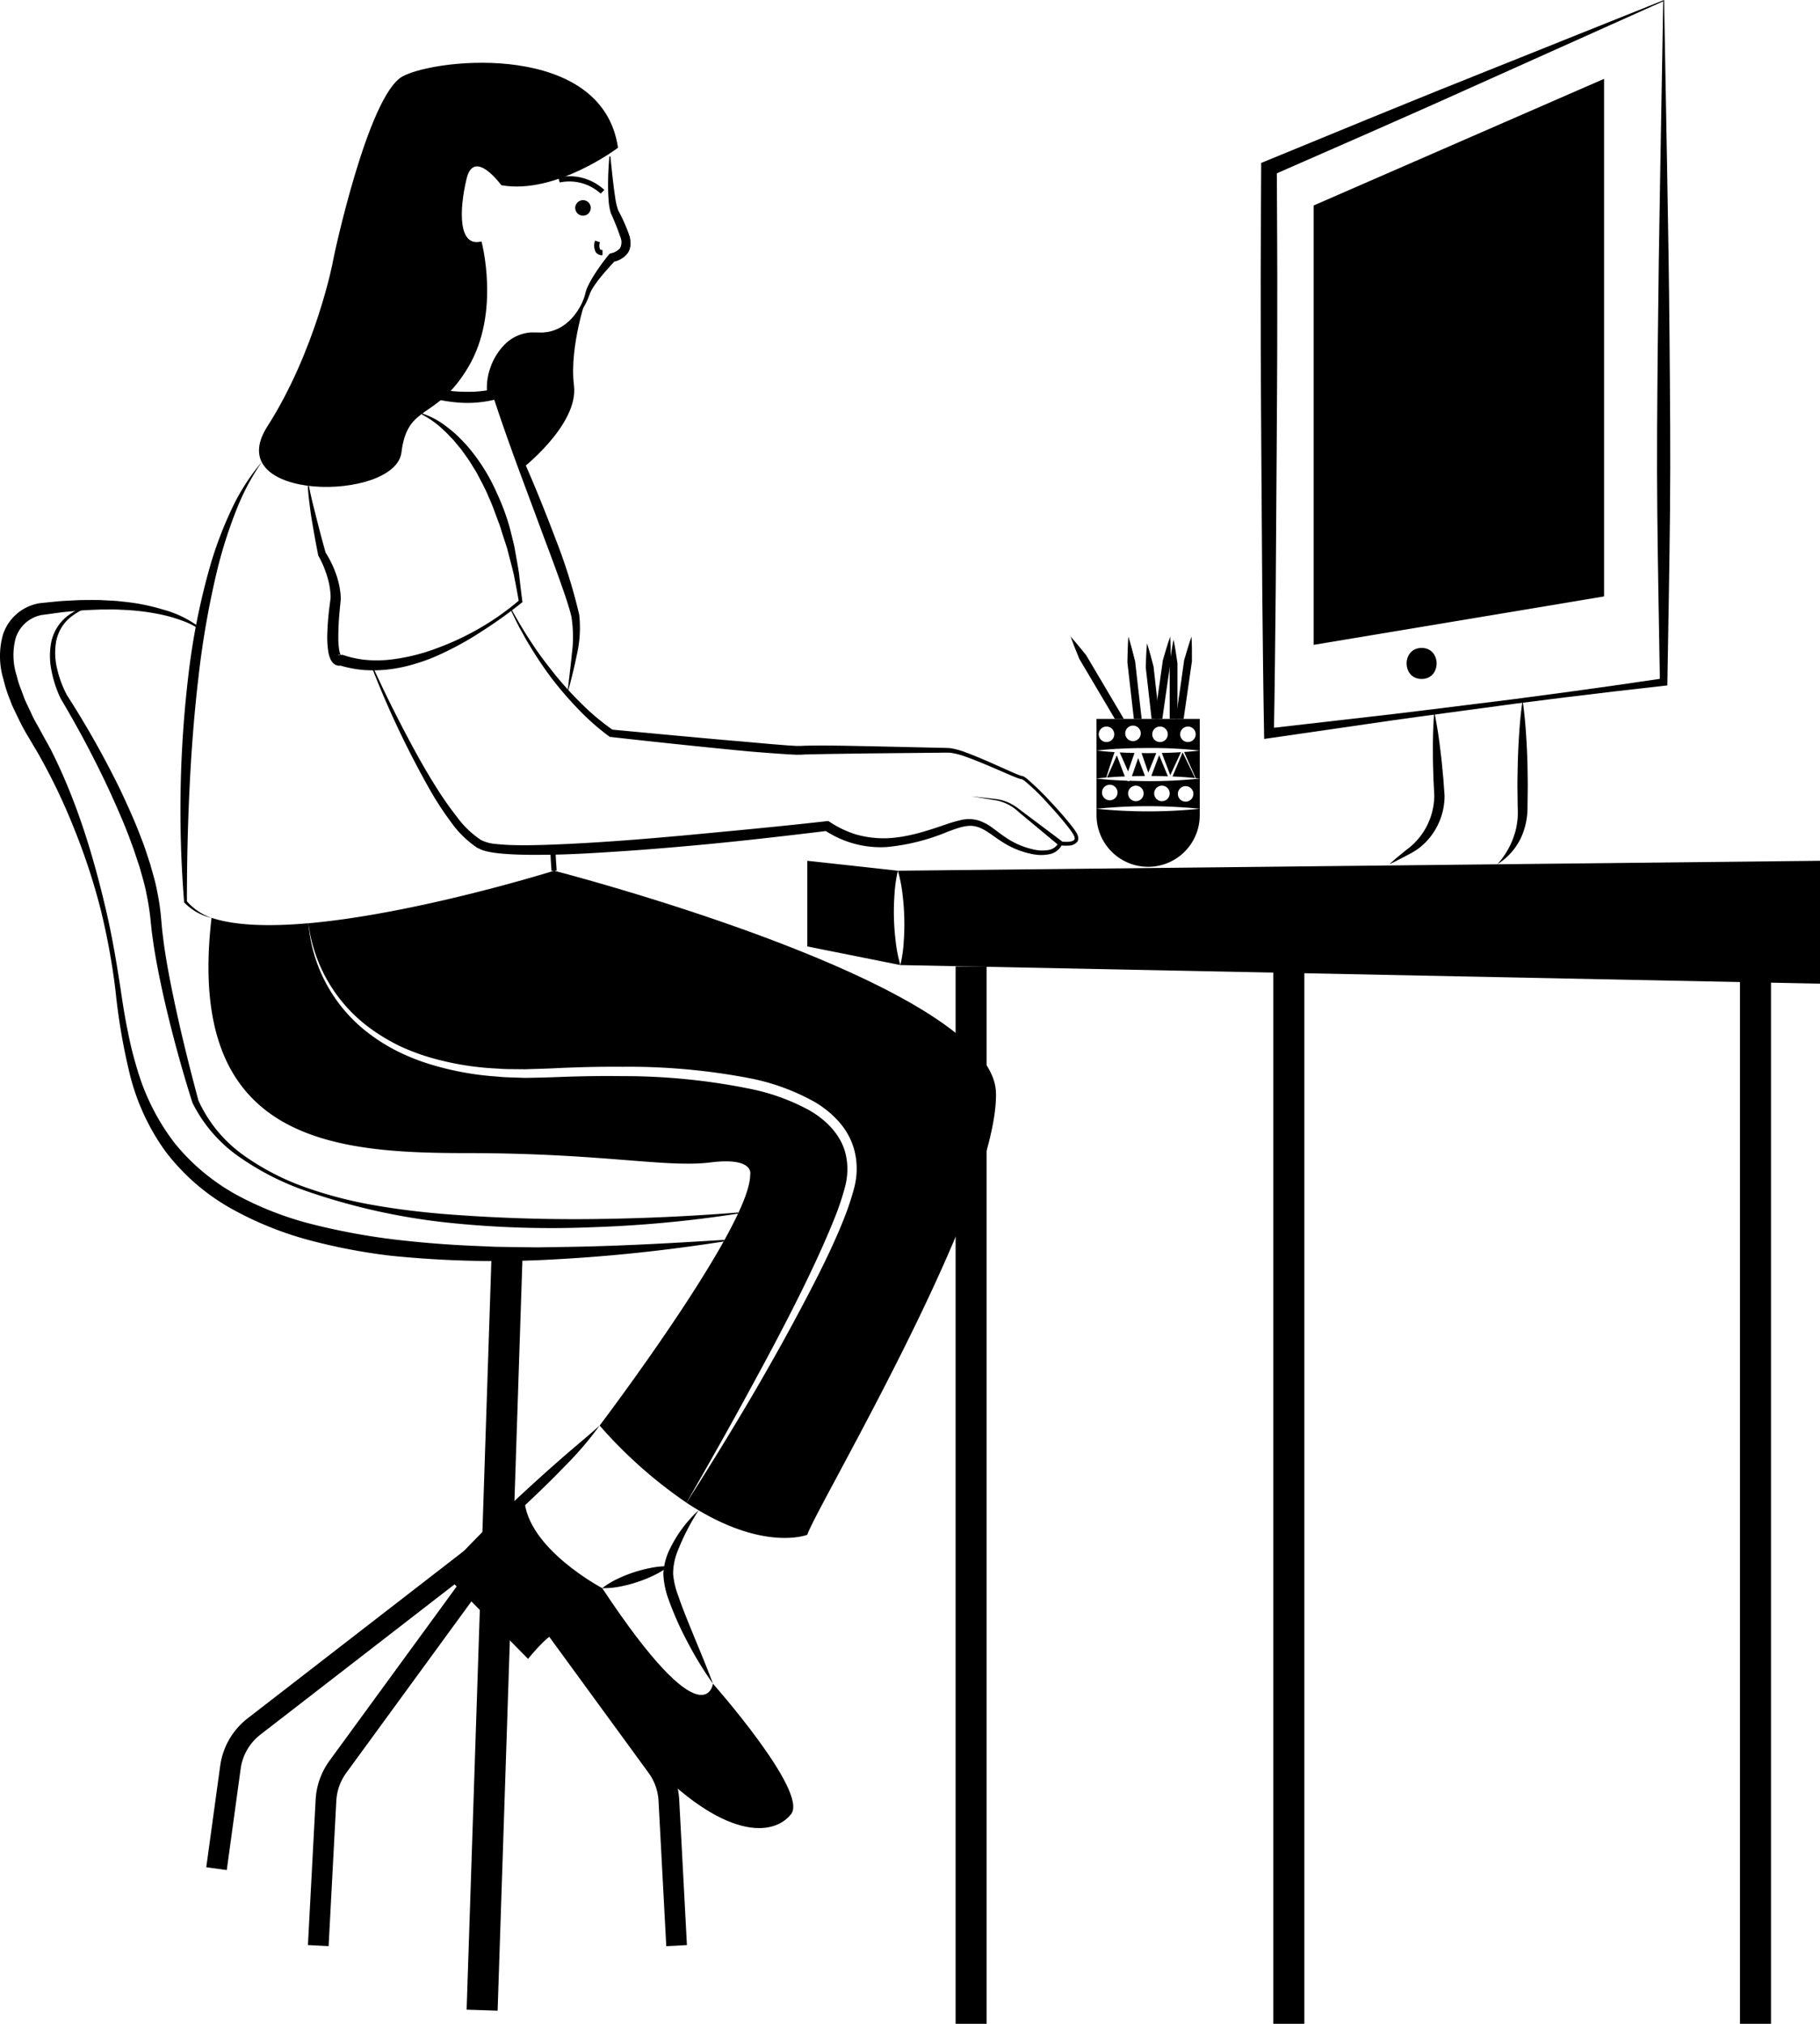
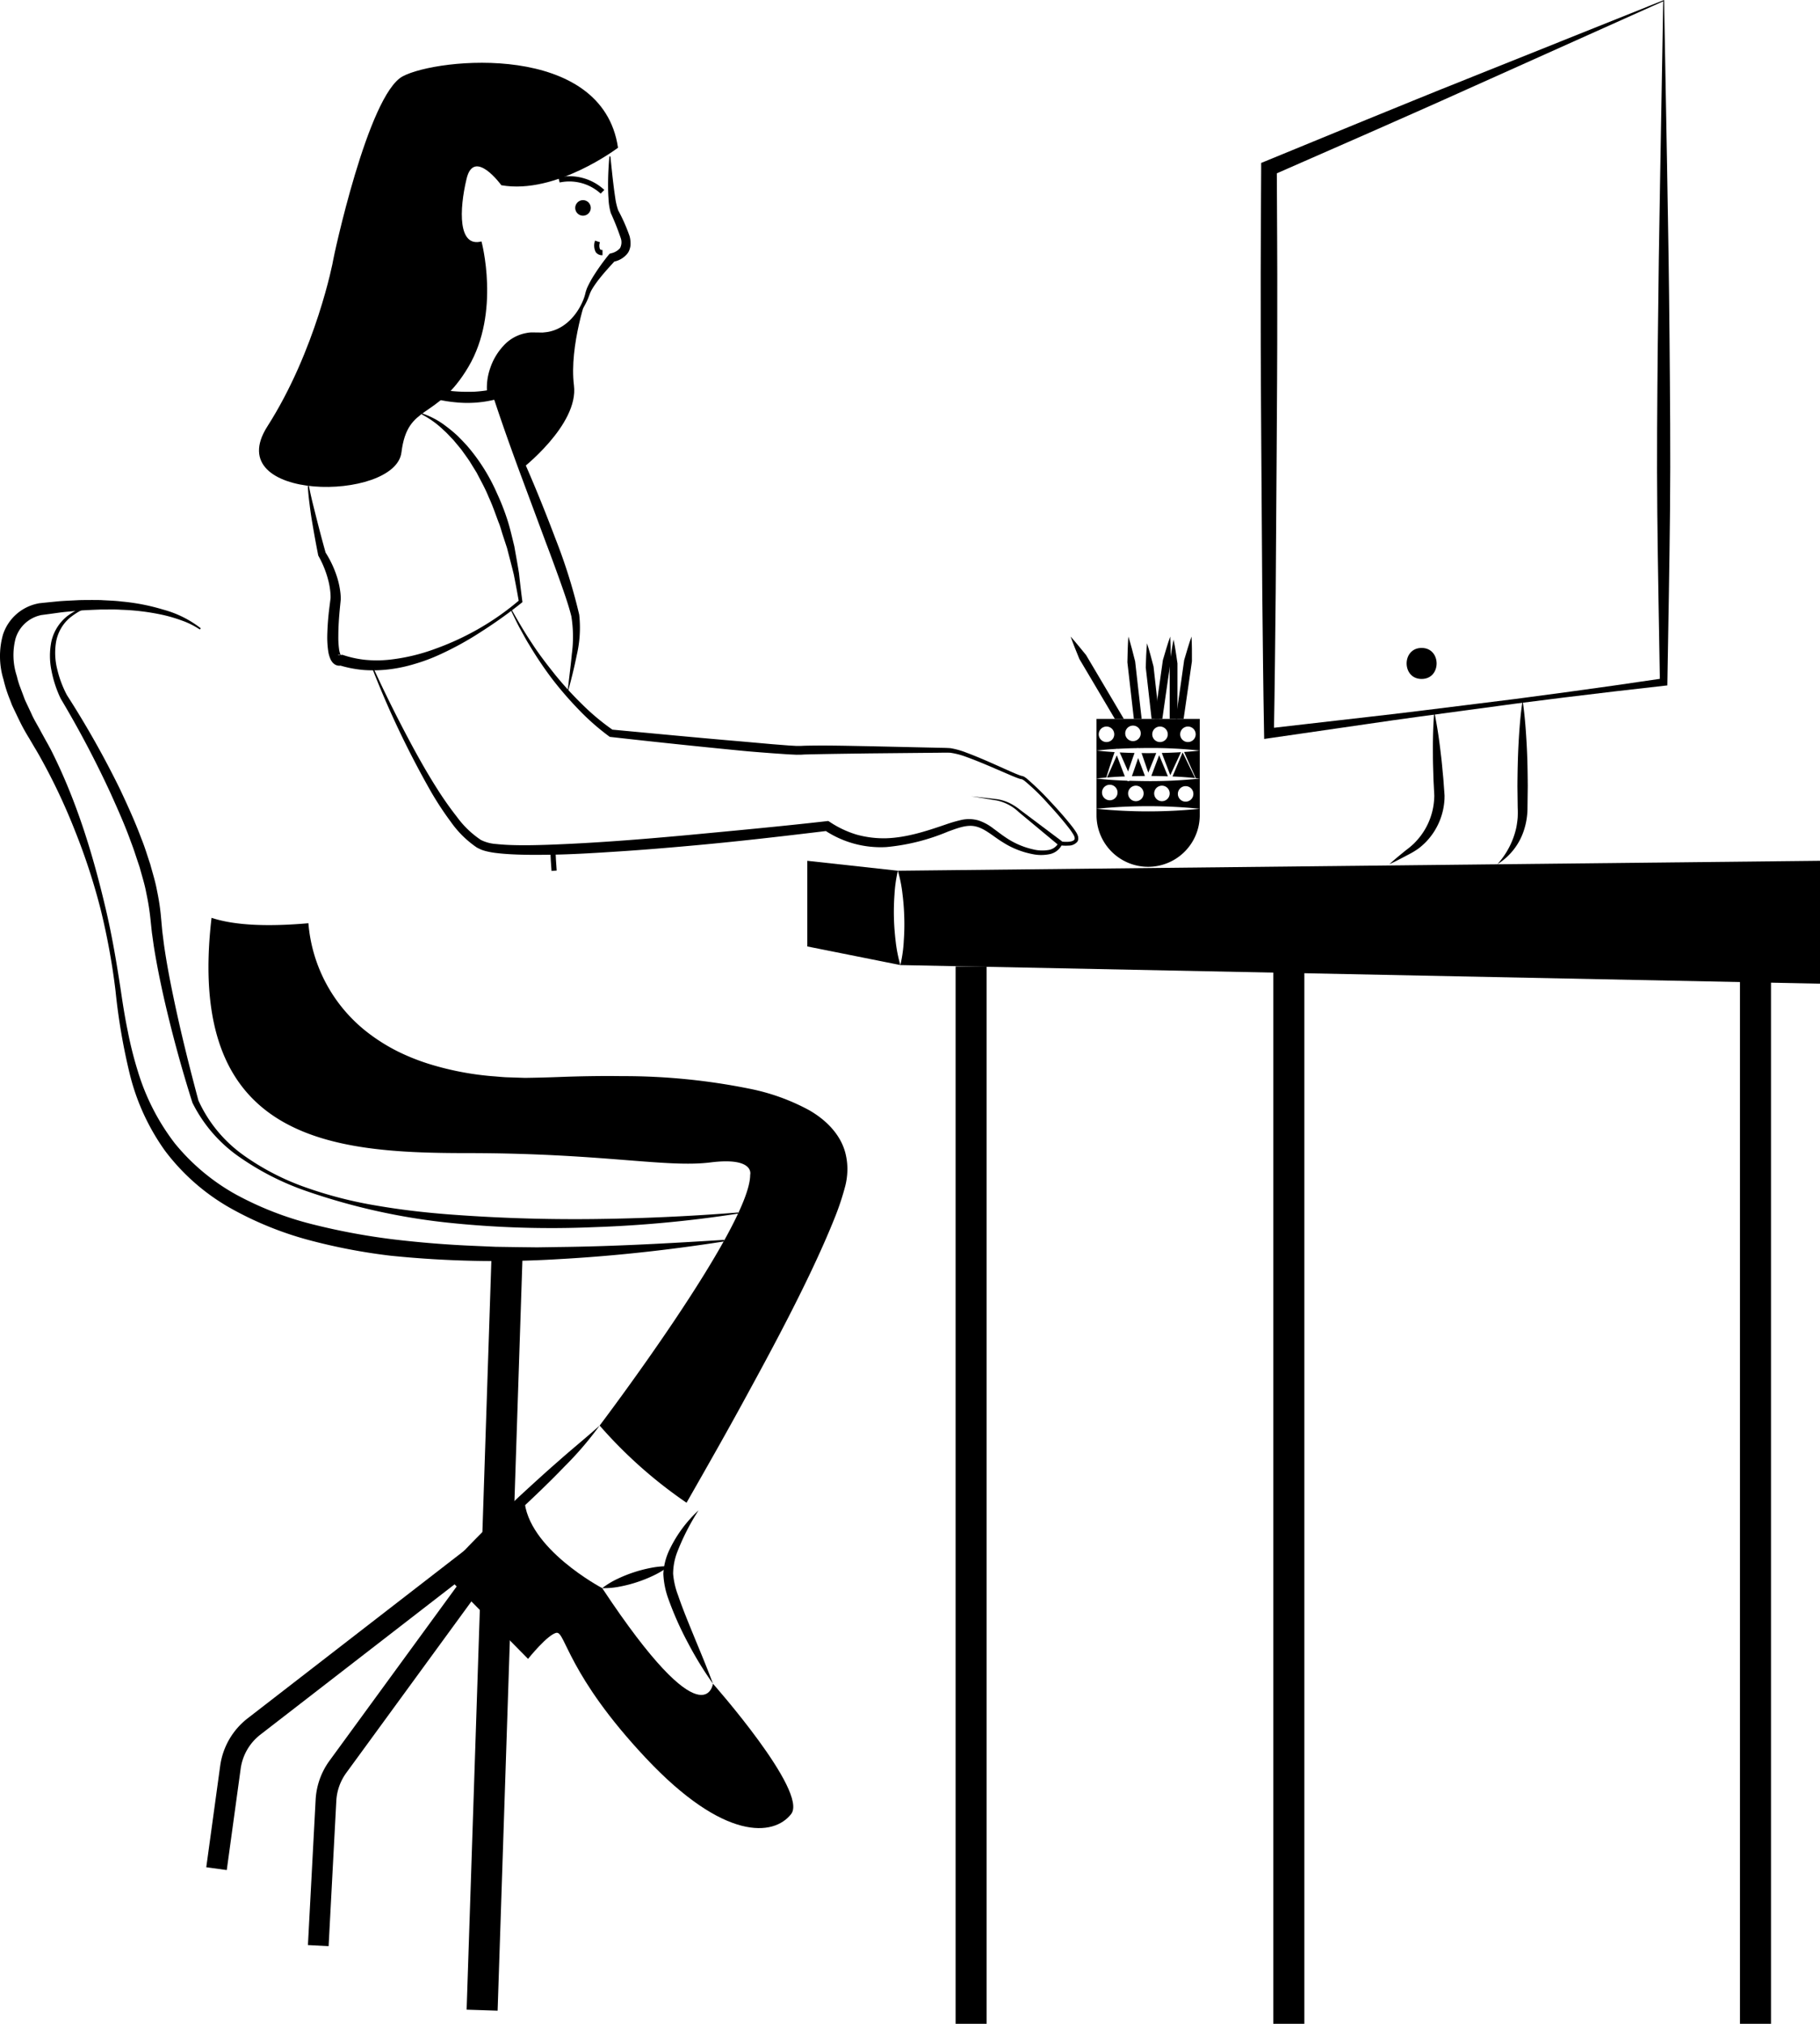
<svg xmlns="http://www.w3.org/2000/svg" width="337.203" height="374.934">
  <g data-name="woman-working-at-home (1)">
    <path data-name="Path 37900" d="M167.445 174.401a24.847 24.847 0 01-.632 4.388l170.391 3.449v-22.765l-170.851 1.839a25.711 25.711 0 01.862 4.35c.182 1.456.287 2.9.326 4.359a41.848 41.848 0 01-.1 4.379z" />
    <path data-name="Path 37901" d="M149.567 159.473v15.867l17.246 3.449a26.666 26.666 0 01-.862-4.35c-.172-1.456-.288-2.9-.326-4.359s0-2.922.105-4.379a25.773 25.773 0 01.623-4.388z" />
    <path data-name="Path 37902" d="M308.155.239l-.559 32.042c-.191 10.6-.348 21.095-.449 31.544s-.195 20.865-.089 31.252.308 20.81.485 31.284l.6-.686q-9.117 1.363-18.251 2.6l-9.137 1.216-9.147 1.139c-6.1.762-12.194 1.53-18.3 2.213l-18.316 2.1 1.033.907c.161-8.724.24-17.447.333-26.171l.179-26.171c.052-8.724.121-17.447.108-26.171.029-8.724-.049-17.447-.084-26.171l-.884 1.335 17.927-7.864c5.98-2.652 11.963-5.268 17.976-7.99zm.159-.24l-36.549 14.64c-6.174 2.451-12.378 5.01-18.585 7.531l-18.635 7.657-.88.361v.974c-.035 8.724-.113 17.447-.084 26.171-.013 8.724.055 17.447.108 26.171l.179 26.171c.093 8.724.172 17.447.333 26.171l.019 1.054 1.013-.147 18.245-2.645c6.079-.9 12.17-1.71 18.26-2.53l9.134-1.233 9.144-1.155q9.148-1.127 18.31-2.145l.592-.065.01-.621c.177-10.566.377-21.185.485-31.837s0-21.277-.089-31.868-.258-21.136-.449-31.577z" />
-     <path data-name="Path 37903" d="M297.197 14.606v95.888l-53.807 8.973v-81.4z" />
    <path data-name="Path 37904" d="M263.392 125.786c-3.7 0-3.705-5.749 0-5.749s3.707 5.749 0 5.749z" />
    <path data-name="Path 37905" d="M282.101 129.751c-.4 2.648-.6 5.3-.745 7.944s-.194 5.3-.213 7.944l.05 3.972a17.489 17.489 0 01-.005 1.891 17.179 17.179 0 01-.259 1.846 14.815 14.815 0 01-3.512 6.769 11.6 11.6 0 004.956-6.378 13.393 13.393 0 00.635-4.128l.05-3.972c-.019-2.648-.06-5.3-.213-7.944s-.348-5.296-.744-7.944z" />
    <path data-name="Path 37906" d="M265.735 131.873c-.23 2.7-.273 5.385-.248 8.064-.006 1.341.057 2.677.088 4.015.017.669.063 1.337.093 2l.051 1 .023.5-.02.443a12.463 12.463 0 01-2.477 6.918 14.3 14.3 0 01-1.247 1.434 14.7 14.7 0 01-1.5 1.257c-1.039.846-2.084 1.689-3.084 2.607 1.236-.563 2.427-1.2 3.623-1.836a14.46 14.46 0 001.776-1.075 12.559 12.559 0 001.575-1.426 12.328 12.328 0 003.246-7.812l.009-.562-.034-.506-.073-1.005c-.052-.67-.089-1.341-.155-2.01-.135-1.339-.237-2.679-.408-4.015-.304-2.668-.677-5.338-1.238-7.991z" />
    <path data-name="Rectangle 1362" d="M322.375 179.054h5.749v195.88h-5.749z" />
    <path data-name="Rectangle 1363" d="M235.915 179.054h5.749v195.88h-5.749z" />
    <path data-name="Rectangle 1364" d="M177.049 179.054h5.749v195.88h-5.749z" />
    <path data-name="Path 37907" d="M112.911 28.978a57.073 57.073 0 00-.252 5.183c0 .867.017 1.737.082 2.612a11.269 11.269 0 00.429 2.7 49.2 49.2 0 011.86 4.7 2.324 2.324 0 01-.153 1.8 3.027 3.027 0 01-1.646.95l-.293.088-.138.167a39.707 39.707 0 00-2.734 3.793 18.959 18.959 0 00-1.152 2.07 6.406 6.406 0 00-.427 1.163 8.551 8.551 0 01-.308 1.064c-1.015 2.76-3.18 5.327-6.047 6.085a6.248 6.248 0 01-1.072.2l-.54.057c-.181 0-.364-.007-.545-.009l-1.161-.014a5.383 5.383 0 00-1.236.1 7.509 7.509 0 00-4.314 2.392 11.352 11.352 0 00-2.479 4.246 10.815 10.815 0 00-.472 4.988l.7-1.134a23.462 23.462 0 01-3.188.389 30.693 30.693 0 01-3.289-.054 25.522 25.522 0 01-3.271-.431l-1.619-.346-1.593-.464c-.536-.143-1.041-.375-1.567-.555a12.631 12.631 0 01-1.542-.634l-1.524-.7-1.467-.821c-1.012-.5-1.877-1.232-2.848-1.825-.931-.647-1.784-1.4-2.713-2.078l-.135.135c.775.844 1.545 1.712 2.384 2.509.43.387.866.77 1.311 1.144a12.89 12.89 0 001.381 1.066 25.967 25.967 0 006.145 3.392 25.459 25.459 0 006.893 1.622 21.258 21.258 0 007.162-.461l.873-.219-.17-.915a10.176 10.176 0 012.182-7.828 6.662 6.662 0 013.4-2.285 4.363 4.363 0 011.036-.188l.532-.046.6-.038c.2-.015.4-.021.6-.044l.6-.113a7.07 7.07 0 001.162-.319 9.788 9.788 0 003.918-2.621 14.516 14.516 0 002.585-3.915c.155-.358.3-.748.432-1.11a5.6 5.6 0 01.47-.947 18.208 18.208 0 011.283-1.822c.925-1.182 1.964-2.3 2.971-3.407l-.431.255a4.249 4.249 0 002.7-1.574 2.4 2.4 0 00.393-.8 2.855 2.855 0 00.155-.836 5.312 5.312 0 00-.17-1.526 31.873 31.873 0 00-2.116-4.8 11.844 11.844 0 01-.552-2.351 77.299 77.299 0 01-.341-2.527c-.208-1.7-.372-3.41-.558-5.125z" />
    <path data-name="Path 37908" d="M111.291 35.867l.676-.679a9.442 9.442 0 00-8.506-2.309l.228.93a8.616 8.616 0 017.6 2.058z" />
    <path data-name="Path 37909" d="M108.065 39.958a1.438 1.438 0 111.389-1.437 1.438 1.438 0 01-1.389 1.437z" />
    <path data-name="Path 37910" d="M111.629 47.278v-.958c-.347 0-.44-.129-.47-.171a1.808 1.808 0 010-1.268l-.909-.3a2.669 2.669 0 00.127 2.131 1.444 1.444 0 001.247.569z" />
    <path data-name="Path 37911" d="M114.503 27.367s-11.5 8.727-21.615 6.95c0 0-5.059-6.973-6.439-1.213s-1.61 12.773 2.759 11.624c0 0 3.564 13.107-2.414 23.225s-11.267 6.668-12.417 15.866-33.8 9.2-24.834-4.829S61.73 48.407 61.73 48.177s6.439-30.583 12.877-34.032 37.022-6.437 39.896 13.222z" />
    <path data-name="Path 37912" d="M96.452 87.04s10.807-8.278 9.888-15.636 2.529-17.016 2.529-17.016c-.575 2.184-3.449 7.933-9.428 7.7s-8.968 6.9-8.163 11.038z" />
-     <path data-name="Path 37913" d="M48.49 85.607a39.268 39.268 0 00-5.649 8.88 71.1 71.1 0 00-3.766 9.875 126.894 126.894 0 00-4.164 20.68 212.749 212.749 0 00-.8 42.037l.008.1.052.057a10.174 10.174 0 005.028 2.823 10.722 10.722 0 01-4.63-3.156l.06.152c0-6.987.146-13.975.488-20.943.326-6.969.861-13.923 1.674-20.838a162.584 162.584 0 013.665-20.522 87.053 87.053 0 013.192-9.908 44.025 44.025 0 014.844-9.234z" />
    <path data-name="Path 37914" d="M105.144 128.434c.651-2.348 1.241-4.7 1.722-7.1a22.233 22.233 0 00.449-7.455 101.538 101.538 0 00-4.377-14.017c-1.719-4.551-3.528-9.062-5.47-13.518s-3.956-8.879-6.187-13.209c1.494 4.635 3.129 9.207 4.8 13.763l5.064 13.633c.865 2.262 1.69 4.536 2.511 6.808.8 2.265 1.63 4.564 2.2 6.823a23.929 23.929 0 01.087 7.038c-.22 2.401-.563 4.81-.799 7.234z" />
    <path data-name="Path 37915" d="M102.185 161.354l.954-.075c-.1-1.315-.181-2.62-.227-3.879l-.958.036c.043 1.273.125 2.591.231 3.918z" />
    <path data-name="Path 37916" d="M78.128 76.767a17.128 17.128 0 014.073 2.929c.633.545 1.177 1.19 1.766 1.777.532.646 1.078 1.276 1.593 1.93.48.684.981 1.35 1.442 2.044l1.314 2.13c.764 1.486 1.595 2.934 2.216 4.493.709 1.515 1.245 3.105 1.836 4.675.331.772.524 1.595.789 2.392l.787 2.4c.413 1.634.859 3.266 1.253 4.913.329 1.66.645 3.327.933 5l.11-.283a48.974 48.974 0 01-7.392 5.227 50.533 50.533 0 01-8.186 3.8 35.676 35.676 0 01-8.646 2.038 22.566 22.566 0 01-4.37.009 19.5 19.5 0 01-4.209-.934l-.859.1a.508.508 0 01.364-.1c.095 0 .185.076.193.068s.018.022.018.022a.163.163 0 00-.02-.041.372.372 0 01-.068-.134 3.985 3.985 0 01-.247-.987 16.267 16.267 0 01-.132-2.435c0-1.679.118-3.382.283-5.1l.13-1.3.03-.325a3.82 3.82 0 000-.423c-.007-.245-.026-.48-.048-.714a15.6 15.6 0 00-.537-2.712 19.3 19.3 0 00-2.265-4.922l.083.2a244.119 244.119 0 01-1.66-6.233l-.786-3.13a76.932 76.932 0 01-.691-3.152l-.19.022c.044 1.084.165 2.162.3 3.236s.273 2.149.457 3.214c.355 2.134.738 4.258 1.159 6.384l.017.083.067.12a18.716 18.716 0 011.827 4.623 13.836 13.836 0 01.374 2.41c.01.2.017.4.014.586a2.08 2.08 0 01-.01.227l-.044.322-.163 1.289a50.046 50.046 0 00-.4 5.286 18.105 18.105 0 00.165 2.759 5.8 5.8 0 00.414 1.523 2 2 0 00.24.436l.165.227a2.371 2.371 0 00.258.24 1.547 1.547 0 001.766.147l-.859.1a21.441 21.441 0 004.7.908 24.418 24.418 0 004.73-.14 27.492 27.492 0 004.579-.977 33.137 33.137 0 004.358-1.6 58.1 58.1 0 008.065-4.421 85.517 85.517 0 007.452-5.335l.133-.108-.024-.177a206.392 206.392 0 01-.609-5.1c-.261-1.693-.582-3.379-.876-5.075-.415-1.668-.782-3.357-1.321-5a42.523 42.523 0 00-1.9-4.827 34.746 34.746 0 00-5.528-8.782 43.894 43.894 0 00-1.805-1.88 24.488 24.488 0 00-2-1.668 15.289 15.289 0 00-4.55-2.462z" />
    <path data-name="Path 37917" d="M102.662 161.317s-46.21 14.487-63.466 8.738" fill="none" />
-     <path data-name="Path 37918" d="M151.282 236.851c-7.282 14.3-15.483 28.054-24.087 41.553 14.065 9.275 22.382 5.931 22.382 5.931 1.37-4.6 35.4-61.626 34.952-81.862s-81.862-41.161-81.862-41.161-25.361 7.952-45.53 9.735a28.484 28.484 0 0011.919 19.794 35.562 35.562 0 005.087 2.989 40.409 40.409 0 005.528 2.079 53.261 53.261 0 0011.651 2.012c.987.048 1.974.144 2.96.144l2.97.029c1.983-.067 3.957-.105 5.969-.211 4-.182 8.019-.287 12.034-.249a118.87 118.87 0 0124.049 2.2 40.613 40.613 0 0111.488 4.235 18.545 18.545 0 014.848 3.986 13.884 13.884 0 011.763 2.673 12.807 12.807 0 011.044 3.037 13.732 13.732 0 01.268 3.181 14.138 14.138 0 01-.46 3.143 50.145 50.145 0 01-1.935 5.8c-1.493 3.757-3.227 7.378-5.038 10.962z" />
    <path data-name="Path 37919" d="M86.456 213.626c25.179 0 36.907 2.759 45.185 1.725s7.349 2.3 7.349 2.3c0 9.658-27.891 46.449-27.891 46.449a84.9 84.9 0 0016.1 14.3c3.966-6.946 7.924-13.9 11.727-20.935 3.832-7.013 7.588-14.075 11.038-21.27 1.715-3.6 3.363-7.234 4.819-10.913a48.712 48.712 0 001.83-5.586 12.76 12.76 0 00.383-2.788 11.723 11.723 0 00-.249-2.778c-.738-3.689-3.555-6.592-6.879-8.479a39.07 39.07 0 00-10.97-3.947 117.455 117.455 0 00-23.646-2.338c-3.986-.058-7.972.019-11.957.172-1.983.076-4.014.124-6.027.153l-3.028-.1c-1.015-.019-2.021-.144-3.028-.211a54.835 54.835 0 01-11.9-2.328 40.255 40.255 0 01-5.634-2.271 34.164 34.164 0 01-5.174-3.2 28.47 28.47 0 01-11.363-20.542c-7.052.623-13.462.488-17.936-1h-.01c-4.842 41.288 22.082 43.587 47.261 43.587z" />
    <path data-name="Path 37920" d="M94.57 112.895c.554 1.114 1.077 2.247 1.66 3.349.615 1.084 1.178 2.2 1.847 3.254a69.392 69.392 0 004.181 6.224 66.605 66.605 0 004.912 5.69 43.806 43.806 0 005.689 5.014l.122.088.185.021q11.929 1.345 23.877 2.51c1.992.2 3.988.348 5.988.5l3.007.207 1.523.071.84-.007.716-.039c3.952-.1 7.973-.143 11.965-.2l12-.117c.984 0 2.037-.044 2.967-.006a13.626 13.626 0 012.8.708c1.866.666 3.706 1.443 5.54 2.232l2.757 1.188c.463.2.927.388 1.405.567l.371.127c.108.045.336.069.442.1a3.45 3.45 0 01.479.3 39.627 39.627 0 014.264 4.137c1.35 1.465 2.67 2.967 3.884 4.531a12.453 12.453 0 01.836 1.191c.249.382.386.844.209 1.032-.143.236-.638.356-1.086.384a6.424 6.424 0 01-1.411-.067l-.281-.044-.126.3a2.579 2.579 0 01-1.98 1.348 7.005 7.005 0 01-2.711-.126 14.714 14.714 0 01-5.125-2.223c-.788-.519-1.532-1.114-2.333-1.694a9.049 9.049 0 00-2.717-1.456 6.373 6.373 0 00-3.171-.079 26.9 26.9 0 00-2.861.832c-3.656 1.259-7.3 2.437-11.037 2.557a18.785 18.785 0 01-5.473-.673 18.489 18.489 0 01-4.971-2.344l-.292-.184-.318.036c-8.583.974-17.195 1.769-25.8 2.583-8.6.792-17.22 1.48-25.823 1.787-2.149.073-4.3.121-6.431.059a39.13 39.13 0 01-3.163-.2 7.475 7.475 0 01-2.81-.743 17.511 17.511 0 01-4.439-4.258 62.327 62.327 0 01-3.691-5.241c-2.307-3.626-4.375-7.418-6.367-11.247s-3.891-7.712-5.677-11.653l-.177.073a172.8 172.8 0 0011.151 23.484 58.5 58.5 0 003.61 5.477 18.774 18.774 0 004.8 4.744c.262.15.552.274.829.409a8.91 8.91 0 00.868.276 15.507 15.507 0 001.691.319c1.11.144 2.21.225 3.305.277 2.191.108 4.368.1 6.542.073 4.349-.048 8.678-.328 13-.608s8.643-.634 12.956-1.022c8.63-.759 17.226-1.763 25.827-2.8l-.61-.147a18.7 18.7 0 0011.516 3.151 38.579 38.579 0 0011.425-2.88c1.811-.648 3.583-1.372 5.25-.9 1.672.445 3.13 1.829 4.814 2.857a15.672 15.672 0 005.515 2.221 7.806 7.806 0 003.046.051 3.283 3.283 0 002.517-1.923l-.407.254a7.9 7.9 0 001.581.05 2.082 2.082 0 001.6-.7 1.121 1.121 0 00.188-.5 2.519 2.519 0 00-.038-.488 3.018 3.018 0 00-.348-.773 12.978 12.978 0 00-.9-1.254c-1.254-1.583-2.592-3.076-3.966-4.538a51.536 51.536 0 00-4.343-4.209c-.1-.083-.223-.155-.334-.232a1.246 1.246 0 00-.482-.2c-.133-.041-.159-.033-.286-.077l-.337-.12a36.91 36.91 0 01-1.369-.574l-2.738-1.221c-1.829-.814-3.666-1.619-5.559-2.322a14.62 14.62 0 00-2.984-.842c-1.065-.076-2.015-.058-3.03-.094l-12-.266c-4.007-.067-7.987-.186-12.032-.088l-.781.035h-.66l-1.473-.084-2.977-.235-5.966-.53c-7.964-.674-15.927-1.445-23.889-2.186l.306.109a42.841 42.841 0 01-5.627-4.676 65.561 65.561 0 01-5-5.448c-1.54-1.928-3.064-3.883-4.409-5.963-1.382-2.056-2.624-4.2-3.84-6.371z" />
    <path data-name="Path 37921" d="M179.922 147.516l4.742.779a8.437 8.437 0 014.122 2.182l7.395 6.152.594-.752-7.692-5.777a11.051 11.051 0 00-2.044-1.331 8.286 8.286 0 00-2.335-.711z" />
    <path data-name="Path 37922" d="M37.209 116.404a19.583 19.583 0 00-6.982-3.47 38.106 38.106 0 00-7.681-1.494c-1.3-.171-2.6-.183-3.906-.271q-1.955-.03-3.912.009c-1.3.075-2.605.108-3.9.22l-1.944.193-.972.1-.486.051a2.922 2.922 0 00-.294.042l-.286.063a8.589 8.589 0 00-6.3 5.742 14.733 14.733 0 00.1 8.295 25.266 25.266 0 001.231 3.825l.353.936.424.895.855 1.785a36.878 36.878 0 001.894 3.45l.994 1.694c.316.509.634 1.066.944 1.612a111.828 111.828 0 016.544 13.808 117.221 117.221 0 014.766 14.6 126.565 126.565 0 012.76 15.132 113.585 113.585 0 002.616 15.3 41.324 41.324 0 006.552 14.282 39.5 39.5 0 0011.864 10.476 63.023 63.023 0 0014.568 6 107.751 107.751 0 0015.363 2.957 191.763 191.763 0 0031.047.64c10.317-.567 20.578-1.7 30.759-3.289l-.032-.286c-10.279.646-20.544 1.221-30.8 1.328l-3.844.059-3.841-.046-3.839-.057-3.832-.166q-7.663-.316-15.249-1.227a122.188 122.188 0 01-14.941-2.8 60.213 60.213 0 01-14.016-5.457 39.048 39.048 0 01-11.395-9.513 41.619 41.619 0 01-6.845-13.335 69.557 69.557 0 01-1.867-7.411c-.523-2.5-.922-5.041-1.294-7.585-.776-5.094-1.631-10.194-2.822-15.218-2.362-10.044-5.4-20-10.113-29.333a50.44 50.44 0 00-.957-1.746l-.914-1.665c-.584-1.118-1.276-2.188-1.771-3.338l-.8-1.7-.4-.851-.321-.873-.655-1.74a15.859 15.859 0 01-.511-1.762 12.38 12.38 0 01-.251-6.924 6.281 6.281 0 014.5-4.328l.183-.048a1.323 1.323 0 01.183-.03l.472-.063.944-.125 1.889-.26c1.26-.165 2.527-.251 3.792-.381 1.266-.082 2.534-.134 3.8-.181 1.266.012 2.541-.052 3.8.041a42.792 42.792 0 017.543.913 27.344 27.344 0 013.65 1.06 14.831 14.831 0 013.391 1.68z" />
    <path data-name="Path 37923" d="M136.783 224.63q-13.416 1.061-26.85 1.213t-26.8-.864c-4.454-.344-8.9-.855-13.3-1.616a76.679 76.679 0 01-12.974-3.305 46.171 46.171 0 01-11.838-6.111 25.3 25.3 0 01-8.277-10.109l.028.075c-1.712-6.381-3.313-12.809-4.657-19.268-.675-3.229-1.285-6.471-1.746-9.721l-.306-2.438-.221-2.435a41.008 41.008 0 00-.751-5.042c-.3-1.673-.818-3.274-1.254-4.9-.542-1.587-1.009-3.207-1.649-4.753-1.166-3.143-2.561-6.177-3.98-9.2a172.869 172.869 0 00-9.818-17.393l.024.042a20.117 20.117 0 01-1.806-4.792 12.472 12.472 0 01-.224-5.067 7.666 7.666 0 012.409-4.368 12.37 12.37 0 014.576-2.433l-.049-.185a12.089 12.089 0 00-4.882 2.2 8.382 8.382 0 00-2.9 4.6 13.41 13.41 0 000 5.473 21.242 21.242 0 001.711 5.2l.023.039a187.464 187.464 0 019.219 17.493c1.348 3 2.7 6.006 3.8 9.1.3.764.566 1.538.818 2.315l.776 2.326c.422 1.571.931 3.13 1.217 4.722a45.316 45.316 0 01.767 4.773l.265 2.512.35 2.489c.52 3.3 1.185 6.57 1.915 9.817q2.23 9.732 5.242 19.234l.015.047.013.028a26.68 26.68 0 008.938 10.195 50.145 50.145 0 0012.054 6.1 118.055 118.055 0 0026.329 5.89 183.305 183.305 0 0026.982.837 224.354 224.354 0 0026.84-2.527z" />
    <path data-name="Path 37924" d="M82.194 291.467c2.717-1.945 5.3-4.037 7.836-6.183s5.007-4.362 7.447-6.612c2.418-2.275 4.81-4.579 7.111-6.98a62.585 62.585 0 006.506-7.588c-2.474 2.225-5.06 4.3-7.538 6.506-2.5 2.174-4.947 4.414-7.384 6.662-2.411 2.275-4.817 4.558-7.151 6.918s-4.644 4.743-6.827 7.277z" />
    <path data-name="Path 37925" d="M129.433 279.802a23.892 23.892 0 00-5.342 7.2 11.572 11.572 0 00-1.188 4.565 15.35 15.35 0 00.916 4.606 59.829 59.829 0 003.632 8.169 65.637 65.637 0 004.642 7.584c-1.033-2.788-2.163-5.508-3.289-8.22-1.1-2.719-2.247-5.418-3.17-8.145a14.634 14.634 0 01-.922-4 11.428 11.428 0 01.757-4 42.754 42.754 0 013.963-7.763z" />
    <path data-name="Path 37926" d="M97.146 277.667c.464 9.2 14.427 16.552 14.427 16.552 19.03 28.744 20.521 17.706 20.521 17.706s17.706 20.005 14.487 24.145-12.417 5.059-26.9-10.348-14.947-23.455-16.556-23.225-5.289 4.829-5.289 4.829l-15.64-15.859s12.642-11.058 14.95-14.156" />
    <path data-name="Rectangle 1365" d="M92.197 372.5l-5.742-.19 4.625-140.016 5.742.19z" />
    <path data-name="Path 37927" d="M42.014 346.451l2.574-18.757a9.633 9.633 0 013.669-6.344l45.112-34.912-2.345-3.032-45.112 34.912a13.447 13.447 0 00-5.121 8.854l-2.574 18.758z" />
    <path data-name="Path 37928" d="M60.884 360.549l1.427-26.911a9.678 9.678 0 011.849-5.2l29.519-40.444-3.1-2.259-29.519 40.444a13.486 13.486 0 00-2.581 7.254l-1.427 26.911z" />
-     <path data-name="Path 37929" d="M123.443 360.549l3.827-.2-1.427-26.91a13.488 13.488 0 00-2.581-7.255l-29.519-40.447-3.1 2.259 29.519 40.444a9.679 9.679 0 011.849 5.2z" />
    <path data-name="Path 37930" d="M198.359 117.928c.5 1.409 1.064 2.788 1.629 4.168l2.251 3.794 4.321 7.3h1.667l-.259-.431-4.493-7.6-2.251-3.8c-.939-1.15-1.869-2.31-2.865-3.431z" />
    <path data-name="Path 37931" d="M208.879 122.7l.537 4.695.661 5.8h1.447l-.68-5.96-.527-4.695c-.393-1.542-.776-3.085-1.255-4.609-.116 1.598-.154 3.178-.183 4.769z" />
    <path data-name="Path 37932" d="M214.811 133.191h-.91l.508-3.555.412-2.855.632-4.484c.431-1.456.853-2.922 1.361-4.369.067 1.255.086 2.5.077 3.746v.834l-.182 1.236-.469 3.238-.891 6.209z" />
    <path data-name="Path 37933" d="M217.847 133.191h1.446l.9-6.209.642-4.475c.01-1.523.01-3.047-.076-4.58-.508 1.447-.929 2.913-1.361 4.369l-.632 4.484-.613 4.273z" />
    <path data-name="Path 37934" d="M216.708 122.901v.843l.01 3.564v5.883h1.437v-10.29c-.211-1.466-.422-2.932-.719-4.407a62.604 62.604 0 00-.546 3.181c-.067.412-.123.814-.182 1.226z" />
    <path data-name="Path 37935" d="M212.28 123.639l.5 4.379.585 5.174h1.447l-.4-3.555-.2-1.782-.489-4.379c-.374-1.437-.747-2.874-1.207-4.292-.14 1.483-.188 2.97-.236 4.455z" />
    <path data-name="Path 37936" d="M222.284 139.055v5.174c-.249-.029-.5-.048-.747-.077l-2.156-4.839a63.3 63.3 0 002.903-.258zm-3.171.345l2.309 4.743a69.787 69.787 0 00-4.177-.3zm-.307-.048l-1.974 4.254-1.571-4.11a87.57 87.57 0 003.545-.144zm-4.043.556l1.619 3.909a108.133 108.133 0 00-3.066-.067zm-2.041-.374c.5-.01 1.006-.019 1.5-.019l-1.466 3.612-1.246-3.612c.4.009.8.009 1.207.019zm-1.849.91l1.255 3.306c-.8.009-1.61.019-2.414.048.4-1.121.786-2.233 1.16-3.354zm-.671-.948c-.412 1.14-.8 2.28-1.188 3.42-.517-1.178-1.025-2.347-1.552-3.516.91.048 1.82.077 2.74.1zm-3.277.441c.479 1.3.977 2.6 1.475 3.9-1.1.038-2.2.105-3.3.2.632-1.36 1.226-2.721 1.82-4.1zm15.359-6.746v5.864a81.864 81.864 0 00-9.562-.479c-.585 0-1.169.01-1.753.019a.474.474 0 00-.259 0 92.585 92.585 0 00-3.66.134.349.349 0 00-.1-.019.385.385 0 00-.144.029 65.97 65.97 0 00-3.65.316v-5.864zm-2.232 4.283a1.438 1.438 0 10-1.393-1.437 1.438 1.438 0 001.393 1.437zm-5.174 0a1.438 1.438 0 10-1.393-1.437 1.438 1.438 0 001.393 1.437zm-5-.172a1.438 1.438 0 10-1.4-1.437 1.438 1.438 0 001.4 1.437zm-4.915.172a1.438 1.438 0 10-1.393-1.437 1.438 1.438 0 001.393 1.437zm1.542 1.868a138.462 138.462 0 00-1.533 4.7c-.6.057-1.207.105-1.811.182v-5.174c1.111.124 2.223.22 3.344.287zm12.609.058l2.309 4.743a69.787 69.787 0 00-4.177-.3zm-.307-.048l-1.974 4.254-1.571-4.11a85.778 85.778 0 003.545-.143zm-4.043.556l1.619 3.909a108.133 108.133 0 00-3.066-.067zm-2.041-.374c.5-.01 1.006-.019 1.5-.019l-1.466 3.612-1.246-3.612c.4.01.8.01 1.208.02zm-1.849.91l1.255 3.306c-.8.009-1.61.019-2.414.048.4-1.12.786-2.232 1.16-3.353zm-.671-.948c-.412 1.14-.8 2.28-1.188 3.42-.517-1.178-1.025-2.347-1.552-3.516.91.048 1.82.077 2.74.1zm-3.277.441c.479 1.3.977 2.6 1.475 3.9-1.1.038-2.2.105-3.3.2.632-1.36 1.226-2.721 1.82-4.1zm12.187-.537l2.309 4.743a69.787 69.787 0 00-4.177-.3zm-.307-.048l-1.974 4.254-1.571-4.11a85.778 85.778 0 003.545-.143zm-4.043.556l1.619 3.909a108.133 108.133 0 00-3.066-.067zm-2.041-.374c.5-.01 1.006-.019 1.5-.019l-1.466 3.612-1.246-3.612c.4.01.8.01 1.208.02zm-1.849.91l1.255 3.306c-.8.009-1.61.019-2.414.048.4-1.12.786-2.232 1.16-3.353zm-.671-.948c-.412 1.14-.8 2.28-1.188 3.42-.517-1.178-1.025-2.347-1.552-3.516.91.049 1.82.077 2.74.1zm-3.277.441c.479 1.3.977 2.6 1.475 3.9-1.1.038-2.2.105-3.3.2.632-1.36 1.226-2.721 1.82-4.1zm15.359 9.9v1.188a9.562 9.562 0 11-19.124 0v-1.188a95.666 95.666 0 0019.124 0zm-13.471-5.2a.461.461 0 00.422.048.586.586 0 00.058-.038c1.14.038 2.29.058 3.43.067a86.283 86.283 0 009.562-.479v5.6a95.67 95.67 0 00-19.124 0v-5.6c1.887.22 3.765.335 5.653.4zm10.808 3.88a1.438 1.438 0 10-1.391-1.437 1.438 1.438 0 001.391 1.437zm-4.4-.086a1.438 1.438 0 10-1.38-1.437 1.438 1.438 0 001.38 1.437zm-4.829 0a1.438 1.438 0 10-1.381-1.437 1.438 1.438 0 001.381 1.437zm-4.829-.172a1.438 1.438 0 10-1.386-1.437 1.438 1.438 0 001.386 1.437zm-.46-4.216c.633-1.36 1.226-2.721 1.821-4.1.479 1.3.977 2.6 1.475 3.9-1.1.038-2.2.1-3.3.2zm2.357-4.637c.91.048 1.821.077 2.74.1-.412 1.14-.8 2.28-1.188 3.42-.517-1.178-1.025-2.347-1.552-3.516zm2.252 4.4c.4-1.121.786-2.232 1.159-3.353l1.255 3.306c-.8.009-1.61.019-2.415.047zm1.8-4.283c.4.01.8.01 1.207.019.5-.01 1.006-.019 1.5-.019l-1.466 3.612zm1.8 4.235l1.447-3.842 1.619 3.909a104.529 104.529 0 00-3.066-.067zm1.945-4.254a87.496 87.496 0 003.545-.144l-1.974 4.254zm3.852-.1l2.309 4.743a69.787 69.787 0 00-4.177-.3zm-12.187.537c.479 1.3.977 2.6 1.475 3.9-1.1.038-2.2.105-3.3.2.632-1.36 1.226-2.721 1.82-4.1zm3.277-.441c-.412 1.14-.8 2.28-1.188 3.42-.517-1.178-1.025-2.347-1.552-3.516.91.048 1.82.077 2.74.1zm.671.948l1.255 3.306c-.8.009-1.61.019-2.414.048.4-1.121.786-2.233 1.16-3.354zm1.849-.91c.5-.01 1.006-.019 1.5-.019l-1.466 3.612-1.246-3.612c.4.009.8.009 1.208.019zm2.041.374l1.619 3.909a108.133 108.133 0 00-3.066-.067zm4.043-.556l-1.974 4.254-1.571-4.11a87.57 87.57 0 003.545-.144zm.307.048l2.309 4.743a69.787 69.787 0 00-4.177-.3zm-12.187.537c.479 1.3.977 2.6 1.475 3.9-1.1.038-2.2.105-3.3.2.632-1.36 1.226-2.721 1.82-4.1zm3.277-.441c-.412 1.14-.8 2.28-1.188 3.42-.517-1.178-1.025-2.347-1.552-3.516.91.048 1.82.077 2.74.1zm.671.948l1.255 3.306c-.8.009-1.61.019-2.414.048.4-1.121.786-2.233 1.16-3.354zm1.849-.91c.5-.01 1.006-.019 1.5-.019l-1.466 3.612-1.246-3.612c.4.009.8.009 1.208.019zm2.041.374l1.619 3.909a108.133 108.133 0 00-3.066-.067zm4.043-.556l-1.974 4.254-1.571-4.11a87.57 87.57 0 003.545-.144zm.307.048l2.309 4.743a69.787 69.787 0 00-4.177-.3z" />
    <path data-name="Path 37937" d="M123.917 290.167a15.485 15.485 0 00-3.32.3 25.367 25.367 0 00-3.151.818 24.983 24.983 0 00-3.022 1.209 15.291 15.291 0 00-2.85 1.731 15.286 15.286 0 003.321-.3 24.934 24.934 0 003.15-.821 25.4 25.4 0 003.021-1.212 15.48 15.48 0 002.852-1.728z" />
  </g>
</svg>